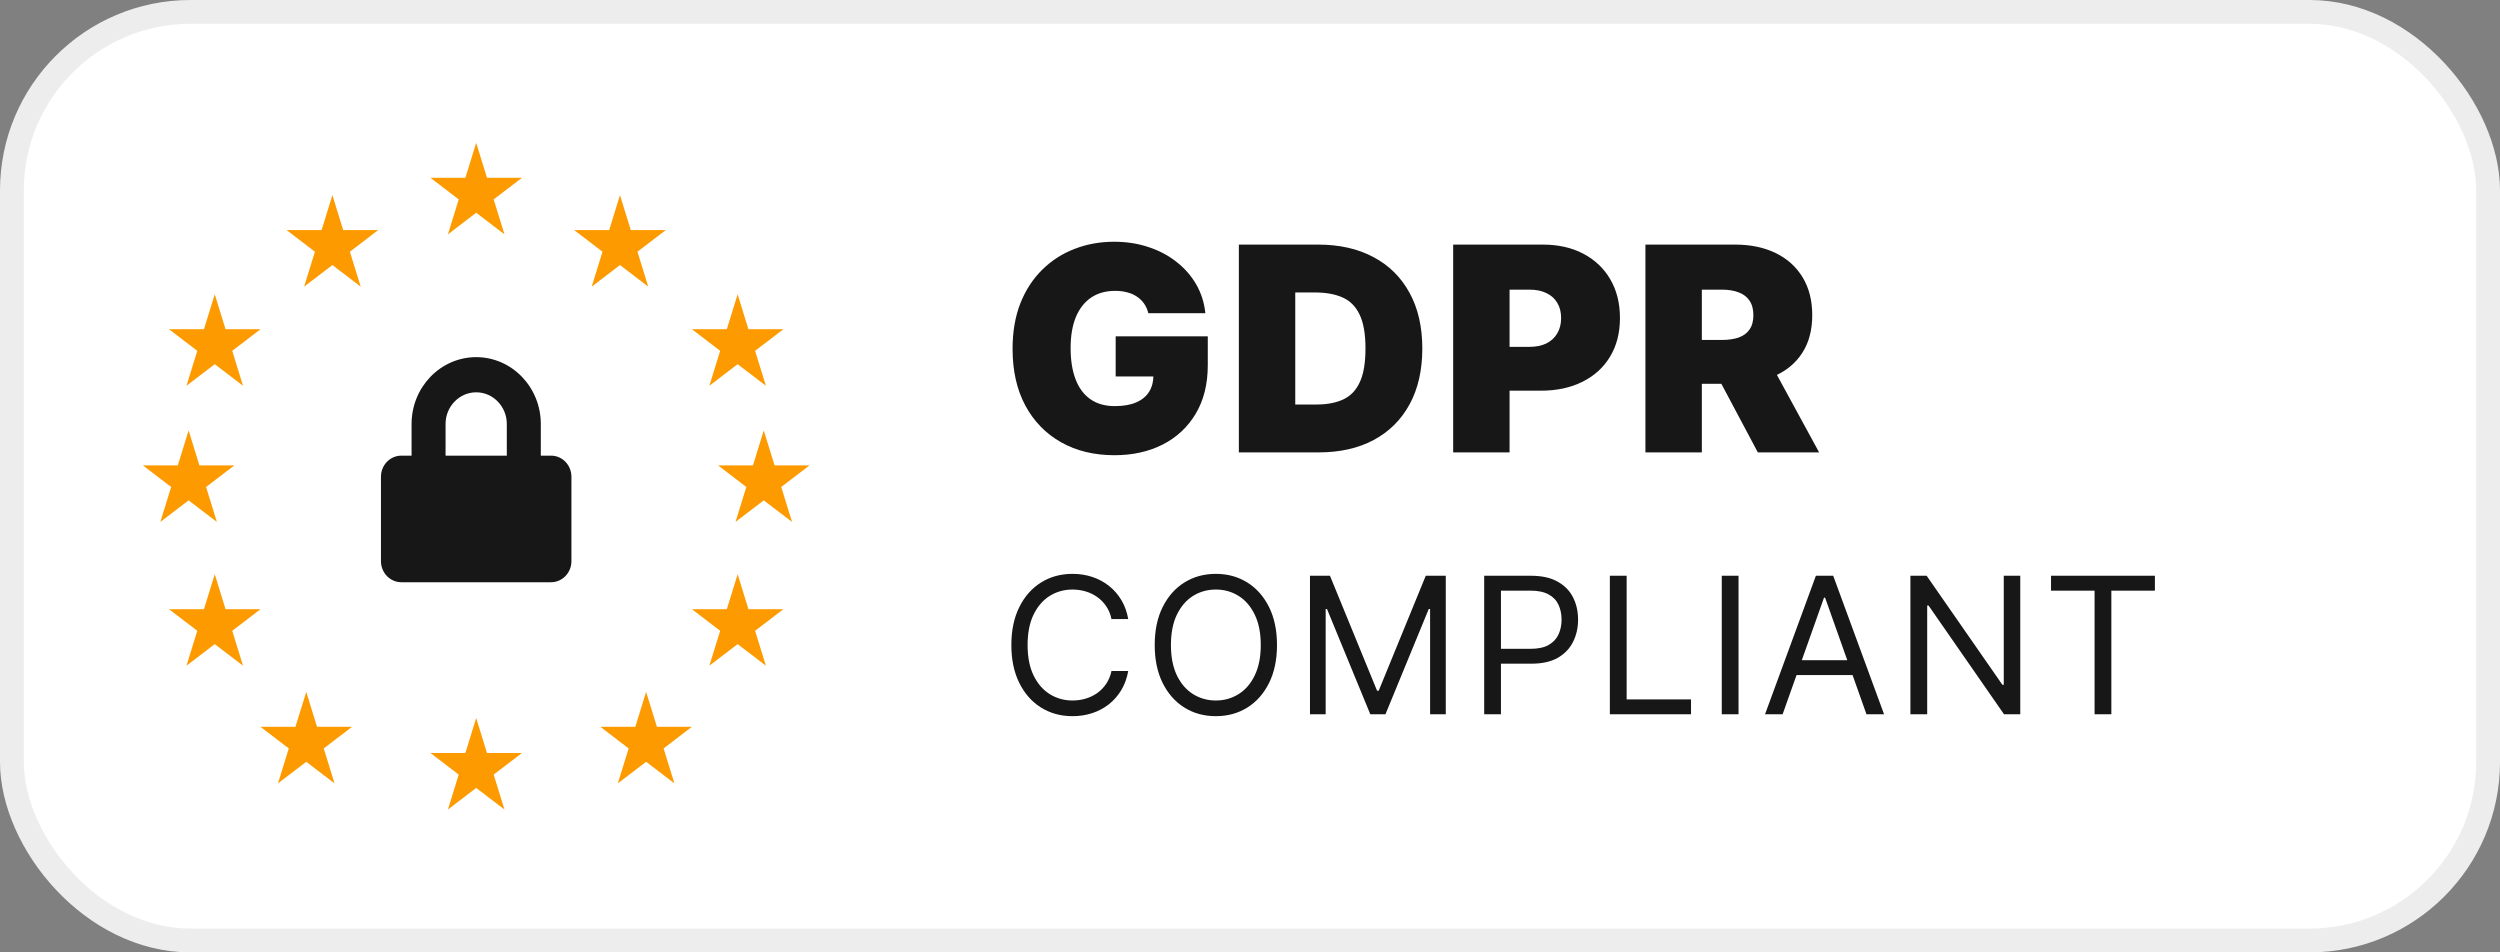
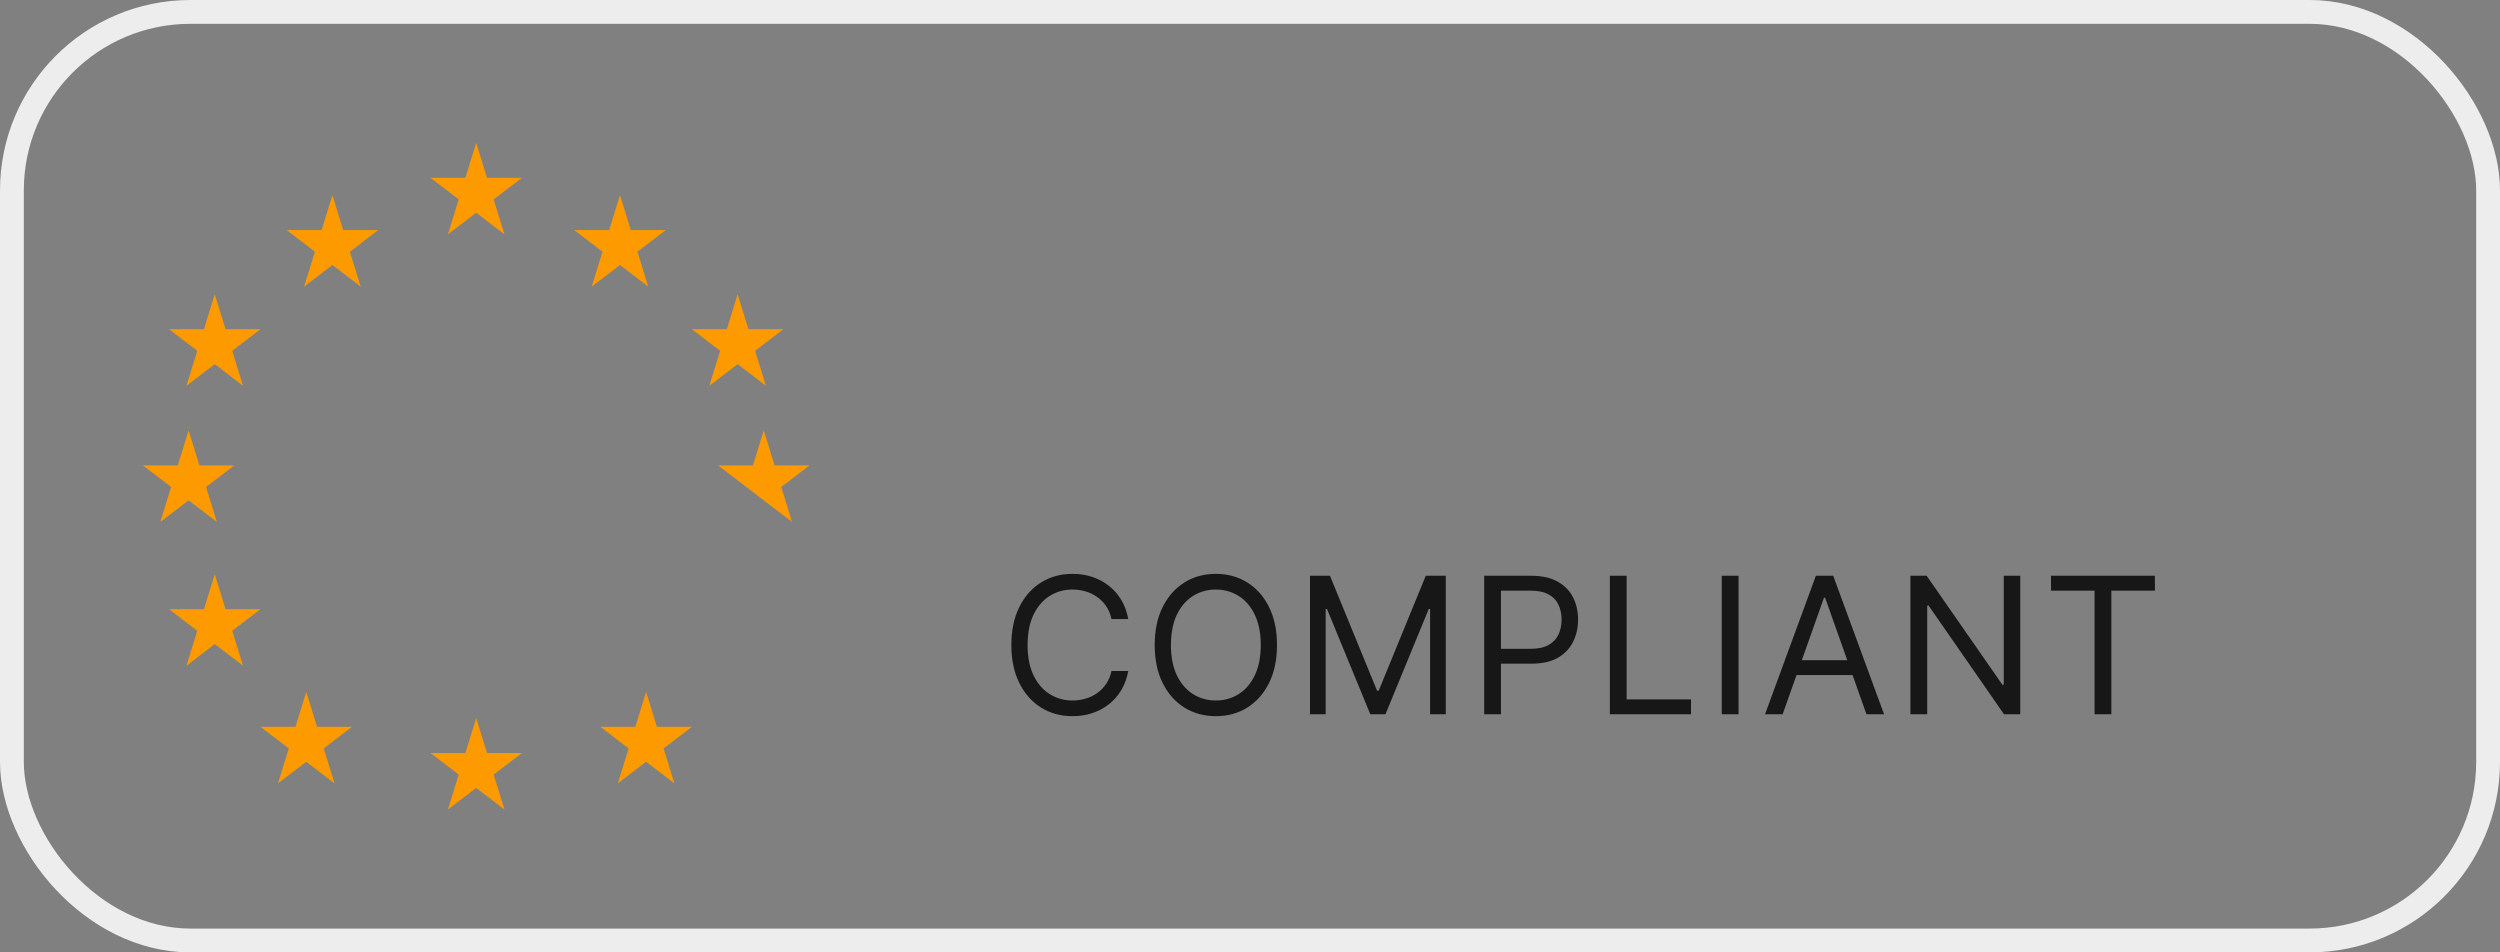
<svg xmlns="http://www.w3.org/2000/svg" width="105" height="40" viewBox="0 0 105 40" fill="none">
  <rect x="0" y="0" width="105" height="40" fill="#808080" stroke="none" />
-   <rect x="0.5" y="0.5" width="104" height="39" rx="7.5" fill="white" />
  <rect x="0.5" y="0.5" width="104" height="39" rx="7.5" stroke="#EDEDED" />
  <path d="M20 6L20.454 7.468H21.922L20.734 8.375L21.188 9.843L20 8.935L18.813 9.843L19.266 8.375L18.078 7.468H19.546L20 6Z" fill="#FD9A00" />
  <path d="M20 30.157L20.454 31.626H21.922L20.734 32.533L21.188 34L20 33.093L18.813 34L19.266 32.533L18.078 31.626H19.546L20 30.157Z" fill="#FD9A00" />
  <path d="M26.039 8.196L26.493 9.664H27.961L26.773 10.572L27.227 12.039L26.039 11.132L24.852 12.039L25.305 10.572L24.118 9.664H25.586L26.039 8.196Z" fill="#FD9A00" />
  <path d="M30.98 12.359L31.434 13.827H32.902L31.714 14.735L32.168 16.203L30.98 15.295L29.793 16.203L30.247 14.735L29.059 13.827H30.527L30.98 12.359Z" fill="#FD9A00" />
-   <path d="M30.981 24.117L31.434 25.586H32.902L31.714 26.493L32.168 27.96L30.981 27.053L29.793 27.96L30.247 26.493L29.059 25.586H30.527L30.981 24.117Z" fill="#FD9A00" />
  <path d="M9.02 12.359L9.473 13.827H10.941L9.754 14.735L10.207 16.203L9.02 15.295L7.832 16.203L8.286 14.735L7.098 13.827H8.566L9.02 12.359Z" fill="#FD9A00" />
-   <path d="M32.078 18.078L32.532 19.546H34L32.812 20.453L33.266 21.921L32.078 21.015L30.891 21.921L31.345 20.453L30.157 19.546H31.625L32.078 18.078Z" fill="#FD9A00" />
+   <path d="M32.078 18.078L32.532 19.546H34L32.812 20.453L33.266 21.921L32.078 21.015L31.345 20.453L30.157 19.546H31.625L32.078 18.078Z" fill="#FD9A00" />
  <path d="M7.922 18.078L8.375 19.546H9.843L8.655 20.453L9.109 21.921L7.922 21.015L6.734 21.921L7.188 20.453L6 19.546H7.468L7.922 18.078Z" fill="#FD9A00" />
  <path d="M9.02 24.117L9.473 25.586H10.941L9.754 26.493L10.207 27.96L9.02 27.053L7.832 27.96L8.286 26.493L7.098 25.586H8.566L9.02 24.117Z" fill="#FD9A00" />
  <path d="M27.137 29.059L27.591 30.526H29.059L27.871 31.434L28.325 32.902L27.137 31.995L25.949 32.902L26.403 31.434L25.216 30.526H26.684L27.137 29.059Z" fill="#FD9A00" />
  <path d="M13.961 8.196L14.414 9.664H15.882L14.695 10.572L15.149 12.039L13.961 11.132L12.773 12.039L13.227 10.572L12.039 9.664H13.507L13.961 8.196Z" fill="#FD9A00" />
  <path d="M12.863 29.059L13.316 30.527H14.784L13.597 31.434L14.05 32.902L12.863 31.995L11.675 32.902L12.129 31.434L10.941 30.527H12.409L12.863 29.059Z" fill="#FD9A00" />
-   <path d="M20 15C21.496 15 22.714 16.259 22.714 17.807V19.137H23.143C23.616 19.137 24 19.533 24 20.023V23.568C24 24.058 23.616 24.454 23.143 24.454H16.857C16.384 24.454 16 24.058 16 23.568V20.023C16 19.533 16.384 19.137 16.857 19.137H17.286V17.807C17.286 16.259 18.504 15 20 15ZM20 16.477C19.291 16.477 18.714 17.074 18.714 17.807V19.137H21.286V17.807C21.286 17.074 20.709 16.477 20 16.477Z" fill="#171717" />
-   <path d="M48.23 13.153C48.193 13.003 48.135 12.871 48.055 12.757C47.976 12.641 47.876 12.543 47.757 12.463C47.641 12.381 47.504 12.32 47.348 12.28C47.195 12.237 47.026 12.216 46.841 12.216C46.443 12.216 46.104 12.311 45.822 12.501C45.544 12.692 45.331 12.966 45.183 13.324C45.038 13.682 44.966 14.114 44.966 14.619C44.966 15.131 45.035 15.568 45.175 15.932C45.314 16.296 45.521 16.574 45.797 16.767C46.072 16.96 46.415 17.057 46.824 17.057C47.185 17.057 47.484 17.004 47.723 16.899C47.965 16.794 48.145 16.645 48.264 16.452C48.383 16.259 48.443 16.031 48.443 15.77L48.852 15.812H46.858V14.125H50.727V15.335C50.727 16.131 50.558 16.811 50.22 17.376C49.885 17.939 49.422 18.371 48.831 18.672C48.243 18.97 47.568 19.119 46.807 19.119C45.957 19.119 45.212 18.939 44.57 18.578C43.928 18.217 43.426 17.703 43.065 17.035C42.707 16.368 42.528 15.574 42.528 14.653C42.528 13.932 42.638 13.293 42.856 12.736C43.078 12.179 43.385 11.709 43.777 11.325C44.169 10.939 44.622 10.648 45.136 10.452C45.651 10.253 46.202 10.153 46.79 10.153C47.307 10.153 47.787 10.227 48.23 10.375C48.676 10.52 49.07 10.727 49.41 10.997C49.754 11.264 50.031 11.581 50.242 11.947C50.452 12.314 50.58 12.716 50.625 13.153H48.23ZM55.39 19H52.032V10.273H55.356C56.254 10.273 57.029 10.447 57.683 10.797C58.339 11.143 58.844 11.643 59.2 12.297C59.558 12.947 59.737 13.727 59.737 14.636C59.737 15.546 59.559 16.327 59.204 16.98C58.849 17.631 58.346 18.131 57.695 18.48C57.045 18.827 56.276 19 55.39 19ZM54.401 16.989H55.305C55.737 16.989 56.105 16.919 56.408 16.78C56.715 16.641 56.948 16.401 57.107 16.06C57.269 15.719 57.35 15.244 57.35 14.636C57.35 14.028 57.268 13.554 57.103 13.213C56.941 12.872 56.703 12.632 56.387 12.493C56.075 12.354 55.691 12.284 55.237 12.284H54.401V16.989ZM61.033 19V10.273H64.8C65.448 10.273 66.014 10.401 66.5 10.656C66.986 10.912 67.364 11.271 67.634 11.734C67.904 12.197 68.038 12.739 68.038 13.358C68.038 13.983 67.899 14.524 67.621 14.982C67.345 15.439 66.957 15.791 66.457 16.038C65.96 16.285 65.379 16.409 64.715 16.409H62.465V14.568H64.237C64.516 14.568 64.753 14.52 64.949 14.423C65.148 14.324 65.3 14.183 65.405 14.001C65.513 13.82 65.567 13.605 65.567 13.358C65.567 13.108 65.513 12.895 65.405 12.719C65.3 12.54 65.148 12.403 64.949 12.31C64.753 12.213 64.516 12.165 64.237 12.165H63.402V19H61.033ZM69.108 19V10.273H72.875C73.523 10.273 74.089 10.391 74.575 10.626C75.061 10.862 75.439 11.202 75.709 11.645C75.979 12.088 76.114 12.619 76.114 13.239C76.114 13.864 75.974 14.391 75.696 14.82C75.42 15.249 75.032 15.572 74.532 15.791C74.035 16.01 73.454 16.119 72.79 16.119H70.54V14.278H72.312C72.591 14.278 72.828 14.244 73.024 14.176C73.223 14.105 73.375 13.993 73.48 13.839C73.588 13.686 73.642 13.486 73.642 13.239C73.642 12.989 73.588 12.786 73.48 12.629C73.375 12.47 73.223 12.354 73.024 12.28C72.828 12.203 72.591 12.165 72.312 12.165H71.477V19H69.108ZM74.221 14.994L76.403 19H73.829L71.699 14.994H74.221Z" fill="#171717" />
  <path d="M47.386 26H46.682C46.64 25.797 46.567 25.619 46.463 25.466C46.361 25.312 46.236 25.184 46.088 25.079C45.942 24.974 45.78 24.894 45.602 24.841C45.424 24.788 45.239 24.761 45.045 24.761C44.693 24.761 44.374 24.85 44.088 25.028C43.804 25.206 43.578 25.469 43.409 25.815C43.242 26.162 43.159 26.587 43.159 27.091C43.159 27.595 43.242 28.02 43.409 28.366C43.578 28.713 43.804 28.975 44.088 29.153C44.374 29.331 44.693 29.421 45.045 29.421C45.239 29.421 45.424 29.394 45.602 29.341C45.78 29.288 45.942 29.209 46.088 29.105C46.236 28.999 46.361 28.869 46.463 28.716C46.567 28.561 46.64 28.383 46.682 28.182H47.386C47.333 28.479 47.237 28.745 47.097 28.98C46.956 29.215 46.782 29.415 46.574 29.579C46.365 29.742 46.132 29.866 45.872 29.952C45.615 30.037 45.339 30.079 45.045 30.079C44.549 30.079 44.108 29.958 43.722 29.716C43.335 29.474 43.031 29.129 42.81 28.682C42.588 28.235 42.477 27.704 42.477 27.091C42.477 26.477 42.588 25.947 42.81 25.5C43.031 25.053 43.335 24.708 43.722 24.466C44.108 24.224 44.549 24.102 45.045 24.102C45.339 24.102 45.615 24.145 45.872 24.23C46.132 24.315 46.365 24.44 46.574 24.605C46.782 24.768 46.956 24.967 47.097 25.202C47.237 25.435 47.333 25.701 47.386 26ZM53.634 27.091C53.634 27.704 53.523 28.235 53.302 28.682C53.08 29.129 52.776 29.474 52.39 29.716C52.003 29.958 51.562 30.079 51.066 30.079C50.57 30.079 50.128 29.958 49.742 29.716C49.355 29.474 49.052 29.129 48.83 28.682C48.608 28.235 48.498 27.704 48.498 27.091C48.498 26.477 48.608 25.947 48.83 25.5C49.052 25.053 49.355 24.708 49.742 24.466C50.128 24.224 50.57 24.102 51.066 24.102C51.562 24.102 52.003 24.224 52.39 24.466C52.776 24.708 53.08 25.053 53.302 25.5C53.523 25.947 53.634 26.477 53.634 27.091ZM52.952 27.091C52.952 26.587 52.868 26.162 52.699 25.815C52.533 25.469 52.306 25.206 52.02 25.028C51.736 24.85 51.418 24.761 51.066 24.761C50.714 24.761 50.394 24.85 50.108 25.028C49.824 25.206 49.598 25.469 49.429 25.815C49.263 26.162 49.179 26.587 49.179 27.091C49.179 27.595 49.263 28.02 49.429 28.366C49.598 28.713 49.824 28.975 50.108 29.153C50.394 29.331 50.714 29.421 51.066 29.421C51.418 29.421 51.736 29.331 52.02 29.153C52.306 28.975 52.533 28.713 52.699 28.366C52.868 28.02 52.952 27.595 52.952 27.091ZM55.019 24.182H55.859L57.837 29.011H57.905L59.882 24.182H60.723V30H60.064V25.579H60.007L58.189 30H57.553L55.734 25.579H55.678V30H55.019V24.182ZM62.336 30V24.182H64.302C64.758 24.182 65.131 24.264 65.421 24.429C65.713 24.592 65.929 24.812 66.069 25.091C66.209 25.369 66.279 25.68 66.279 26.023C66.279 26.366 66.209 26.677 66.069 26.957C65.93 27.238 65.716 27.461 65.427 27.628C65.137 27.793 64.766 27.875 64.313 27.875H62.904V27.25H64.29C64.603 27.25 64.854 27.196 65.043 27.088C65.233 26.98 65.37 26.834 65.455 26.651C65.542 26.465 65.586 26.256 65.586 26.023C65.586 25.79 65.542 25.581 65.455 25.398C65.37 25.214 65.232 25.07 65.04 24.966C64.849 24.86 64.595 24.807 64.279 24.807H63.04V30H62.336ZM67.614 30V24.182H68.319V29.375H71.023V30H67.614ZM73.019 24.182V30H72.314V24.182H73.019ZM74.87 30H74.131L76.267 24.182H76.995L79.131 30H78.392L76.654 25.102H76.608L74.87 30ZM75.142 27.727H78.12V28.352H75.142V27.727ZM84.851 24.182V30H84.169L80.999 25.432H80.942V30H80.237V24.182H80.919L84.101 28.761H84.158V24.182H84.851ZM86.143 24.807V24.182H90.506V24.807H88.677V30H87.972V24.807H86.143Z" fill="#171717" />
</svg>